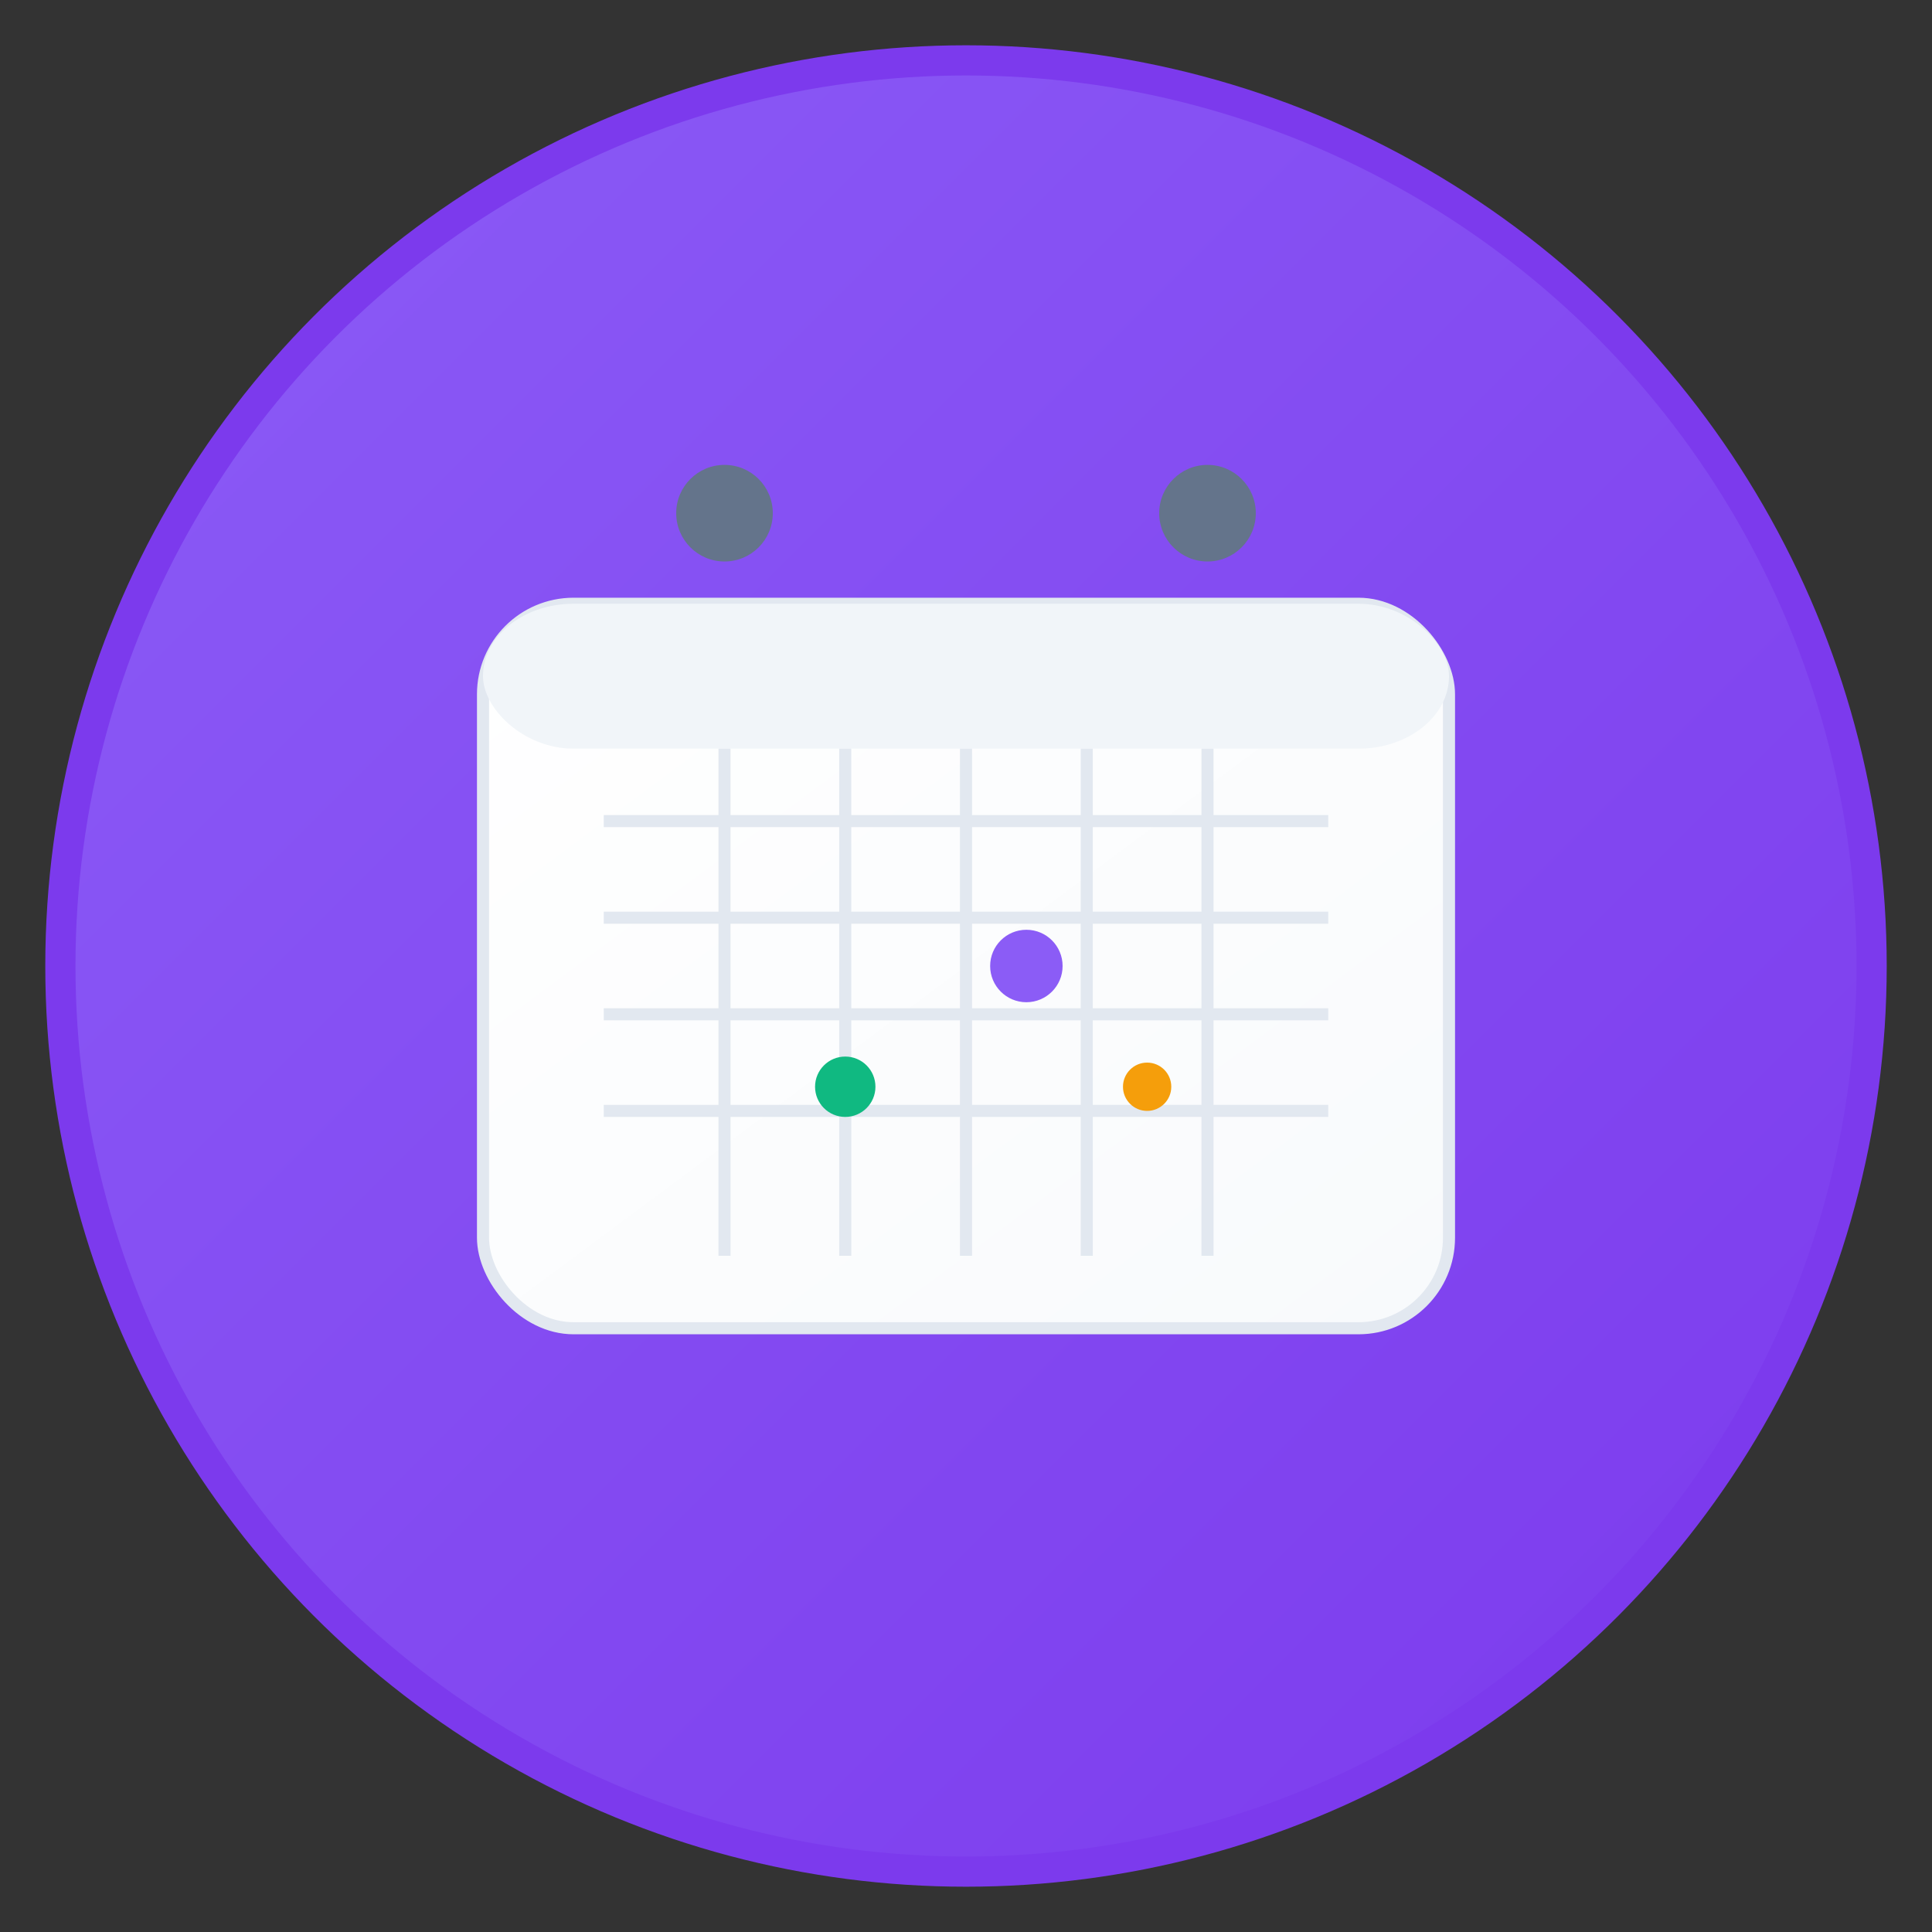
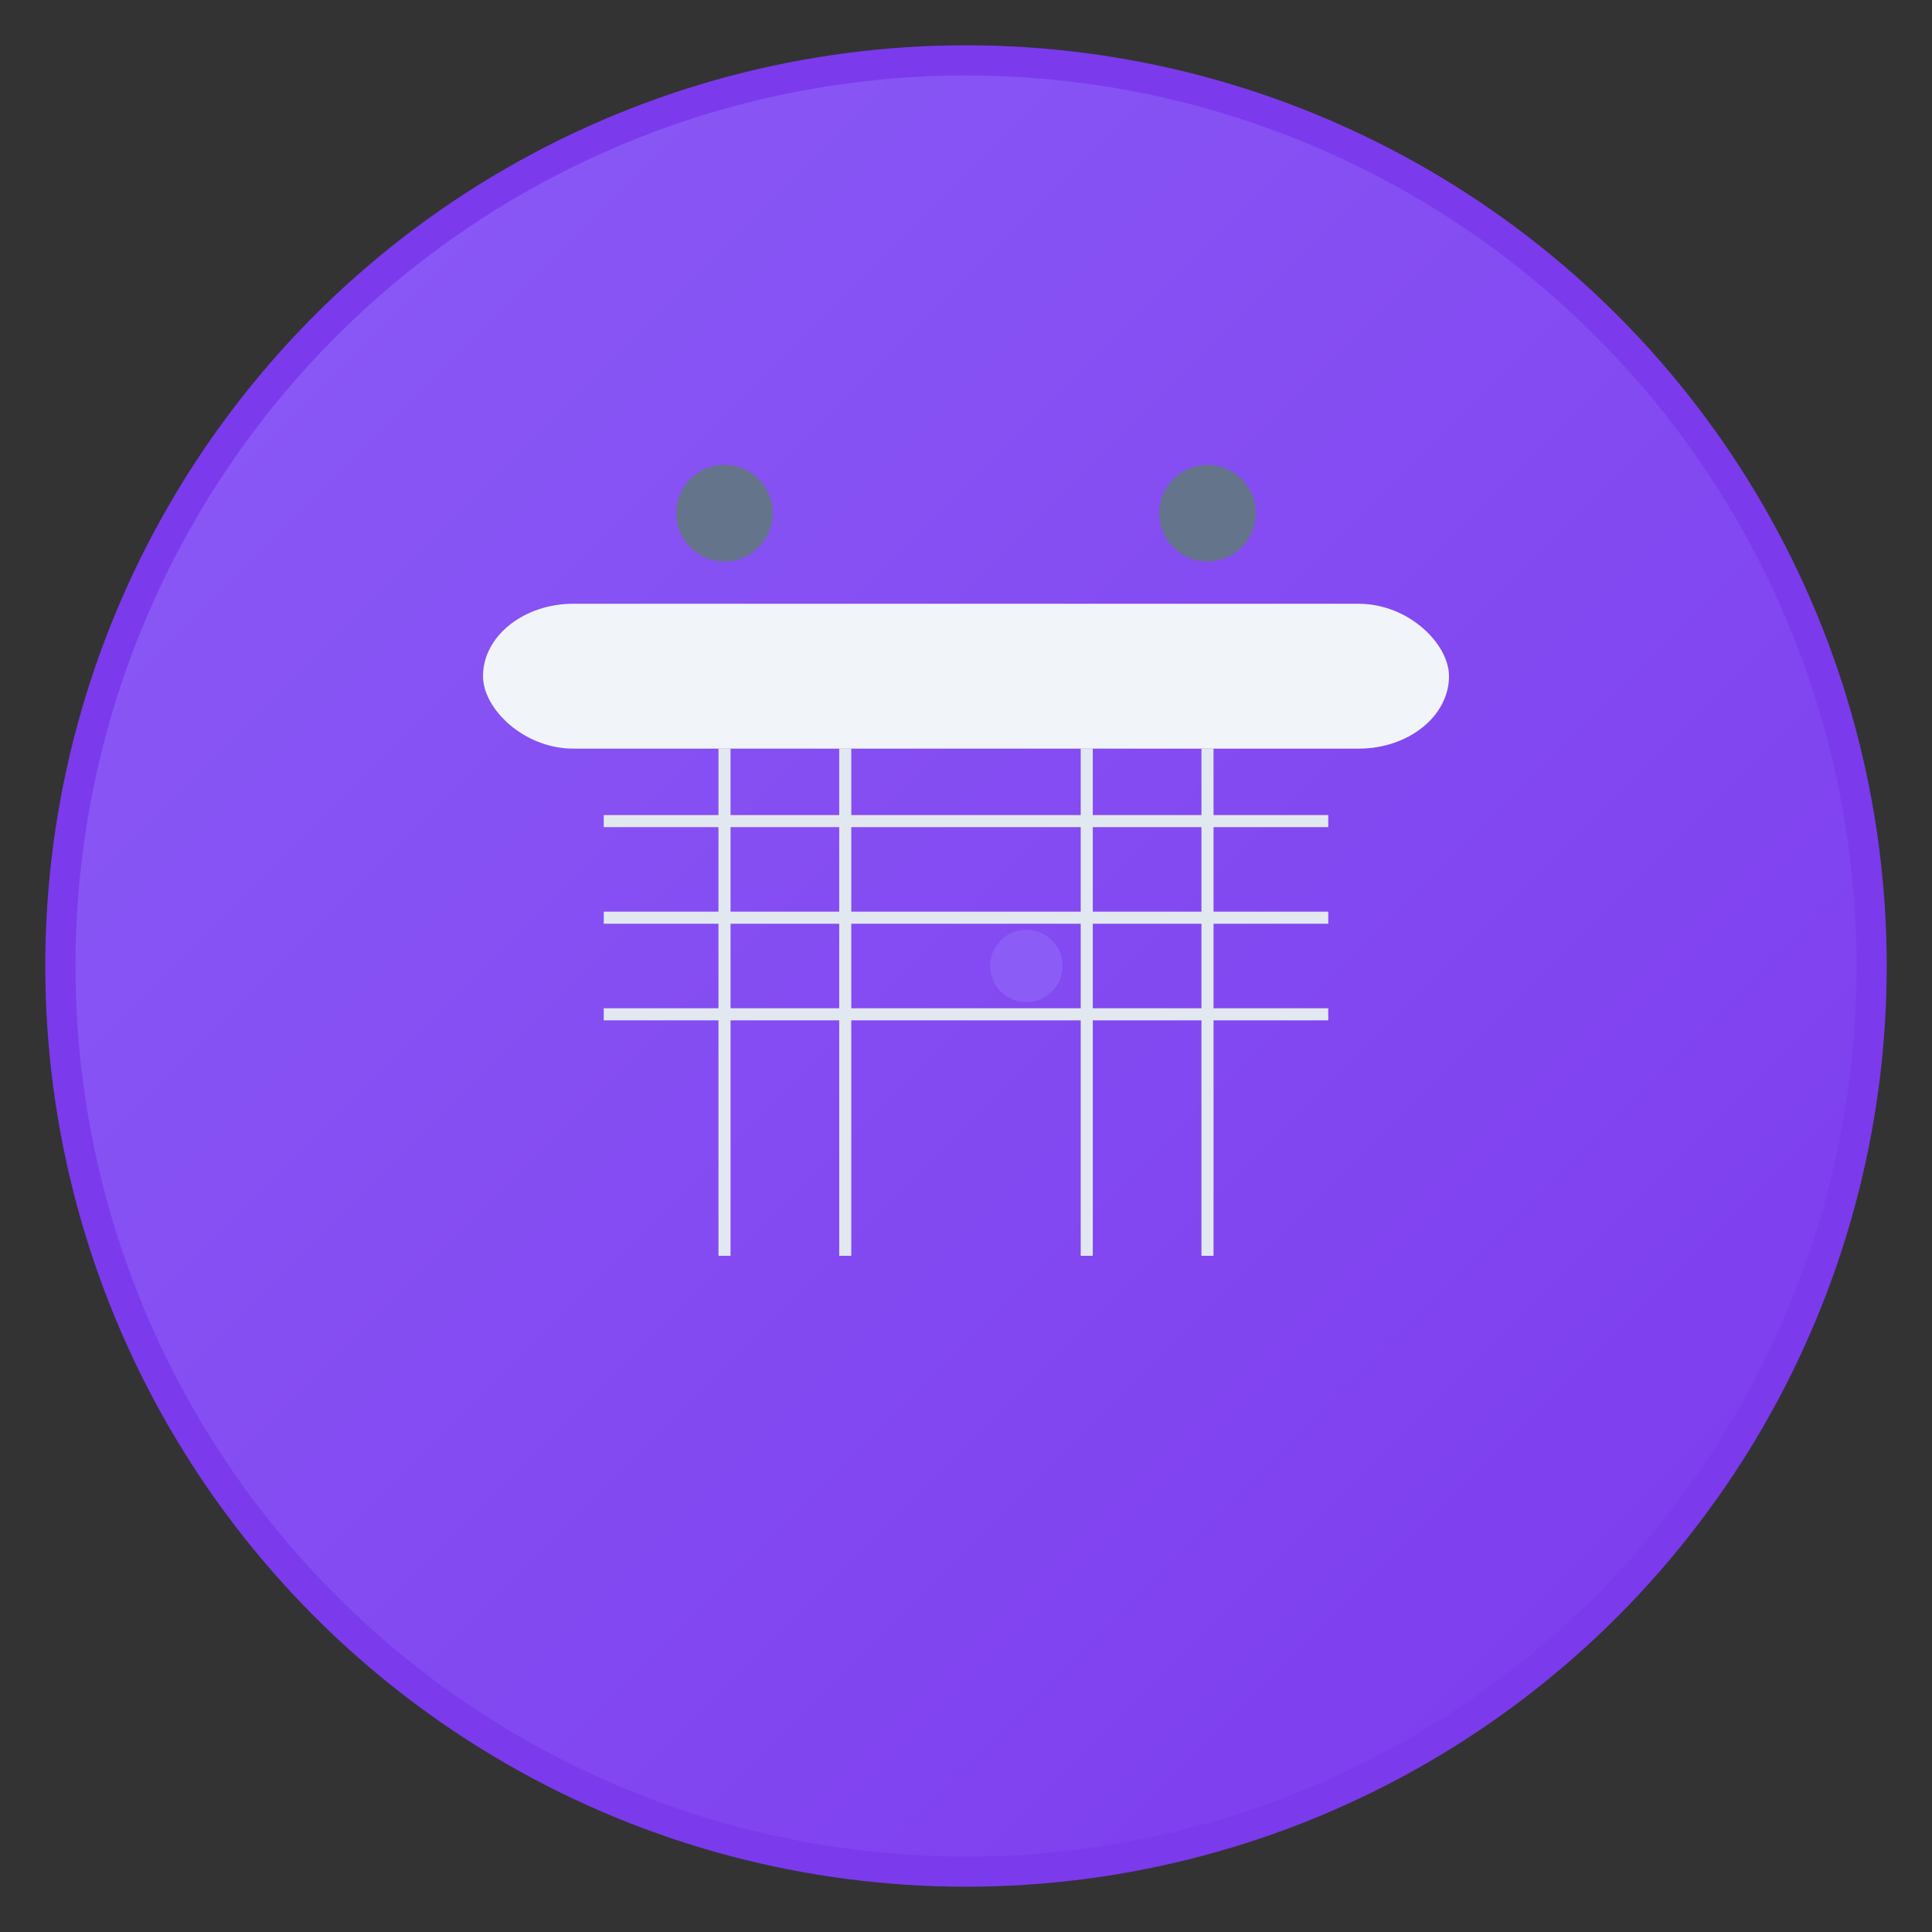
<svg xmlns="http://www.w3.org/2000/svg" width="32" height="32" viewBox="0 0 32 32">
  <rect x="0" y="0" width="32" height="32" fill="#333333" stroke="none" />
  <defs>
    <linearGradient id="bgGradient" x1="0%" y1="0%" x2="100%" y2="100%">
      <stop offset="0%" style="stop-color:#8b5cf6;stop-opacity:1" />
      <stop offset="100%" style="stop-color:#7c3aed;stop-opacity:1" />
    </linearGradient>
    <linearGradient id="iconGradient" x1="0%" y1="0%" x2="100%" y2="100%">
      <stop offset="0%" style="stop-color:#ffffff;stop-opacity:1" />
      <stop offset="100%" style="stop-color:#f8fafc;stop-opacity:1" />
    </linearGradient>
  </defs>
  <circle cx="16" cy="16" r="15" fill="url(#bgGradient)" stroke="#7c3aed" stroke-width="0.5" />
  <g transform="translate(16, 16)">
-     <rect x="-8" y="-6" width="16" height="12" rx="1.5" fill="url(#iconGradient)" stroke="#e2e8f0" stroke-width="0.2" />
    <rect x="-8" y="-6" width="16" height="2.4" rx="1.5" fill="#f1f5f9" />
    <circle cx="-4" cy="-7.5" r="0.8" fill="#64748b" />
    <circle cx="4" cy="-7.5" r="0.8" fill="#64748b" />
    <line x1="-6" y1="-2.4" x2="6" y2="-2.4" stroke="#e2e8f0" stroke-width="0.2" />
    <line x1="-6" y1="-0.8" x2="6" y2="-0.8" stroke="#e2e8f0" stroke-width="0.2" />
    <line x1="-6" y1="0.8" x2="6" y2="0.8" stroke="#e2e8f0" stroke-width="0.2" />
-     <line x1="-6" y1="2.4" x2="6" y2="2.4" stroke="#e2e8f0" stroke-width="0.2" />
    <line x1="-4" y1="-3.6" x2="-4" y2="4.8" stroke="#e2e8f0" stroke-width="0.2" />
    <line x1="-2" y1="-3.6" x2="-2" y2="4.8" stroke="#e2e8f0" stroke-width="0.2" />
-     <line x1="0" y1="-3.6" x2="0" y2="4.8" stroke="#e2e8f0" stroke-width="0.2" />
    <line x1="2" y1="-3.6" x2="2" y2="4.8" stroke="#e2e8f0" stroke-width="0.2" />
    <line x1="4" y1="-3.6" x2="4" y2="4.8" stroke="#e2e8f0" stroke-width="0.2" />
    <circle cx="1" cy="0" r="0.6" fill="#8b5cf6" />
-     <circle cx="-2" cy="2" r="0.5" fill="#10b981" />
-     <circle cx="3" cy="2" r="0.4" fill="#f59e0b" />
  </g>
</svg>